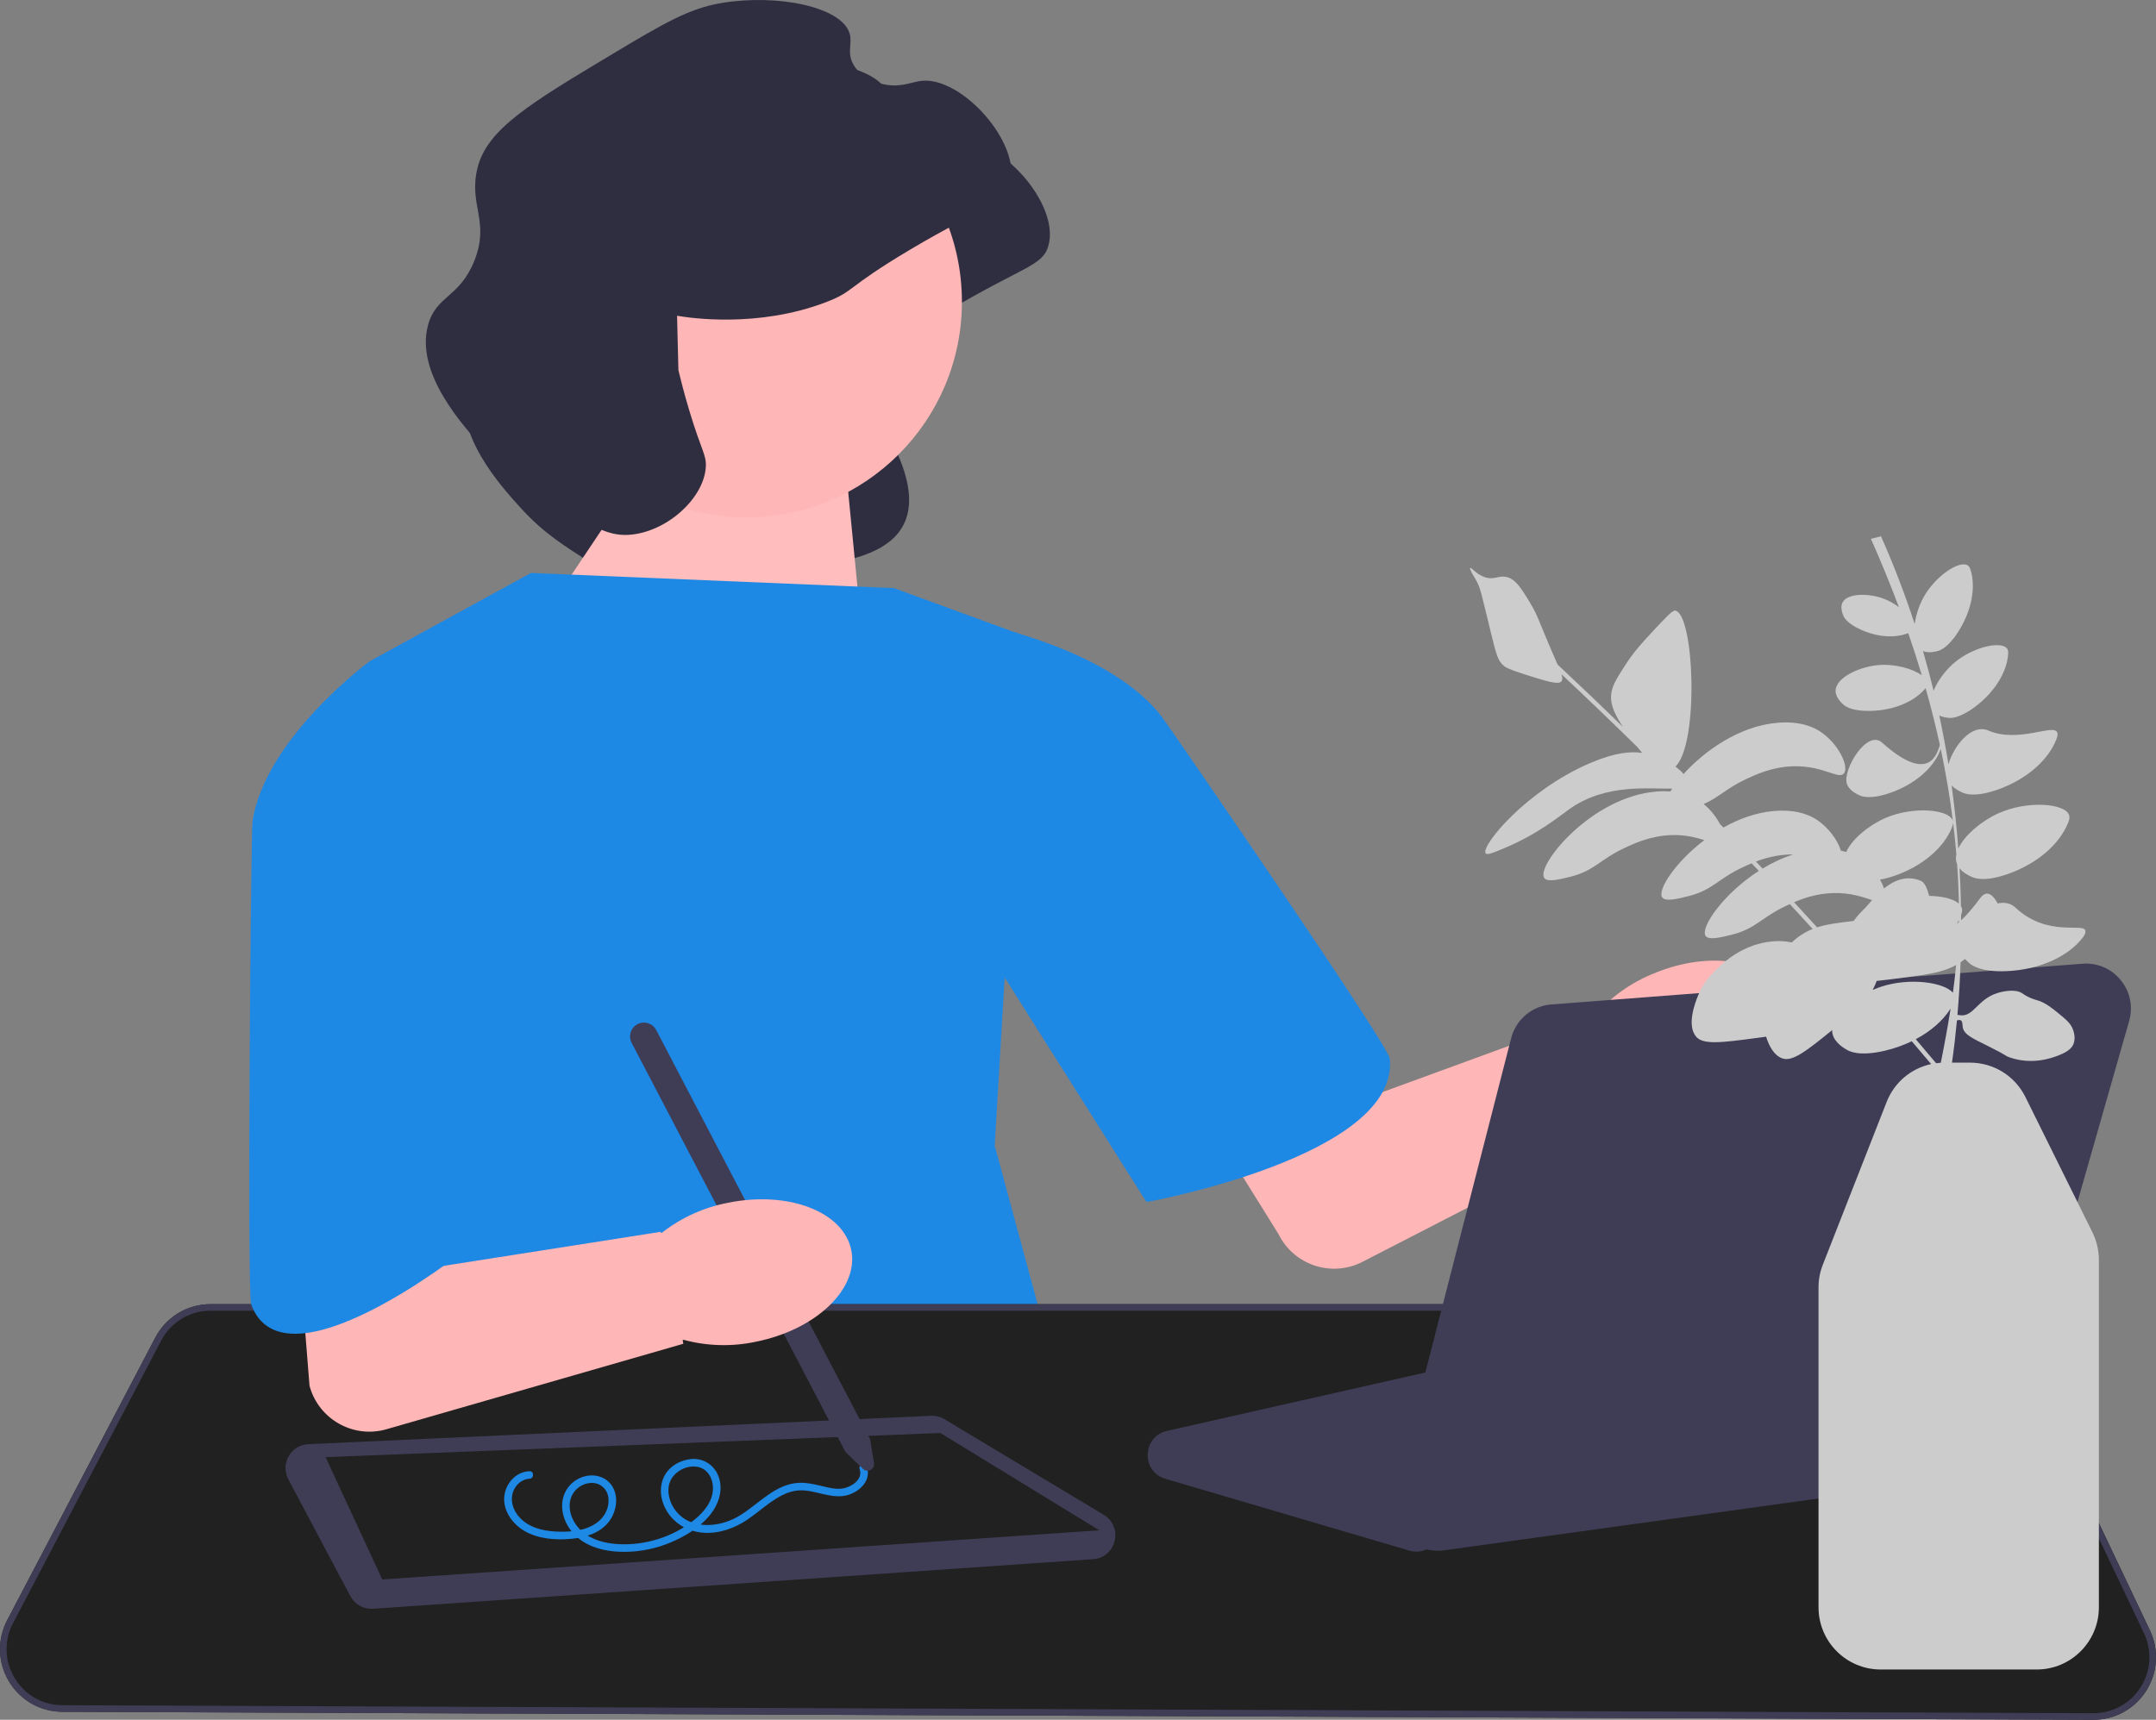
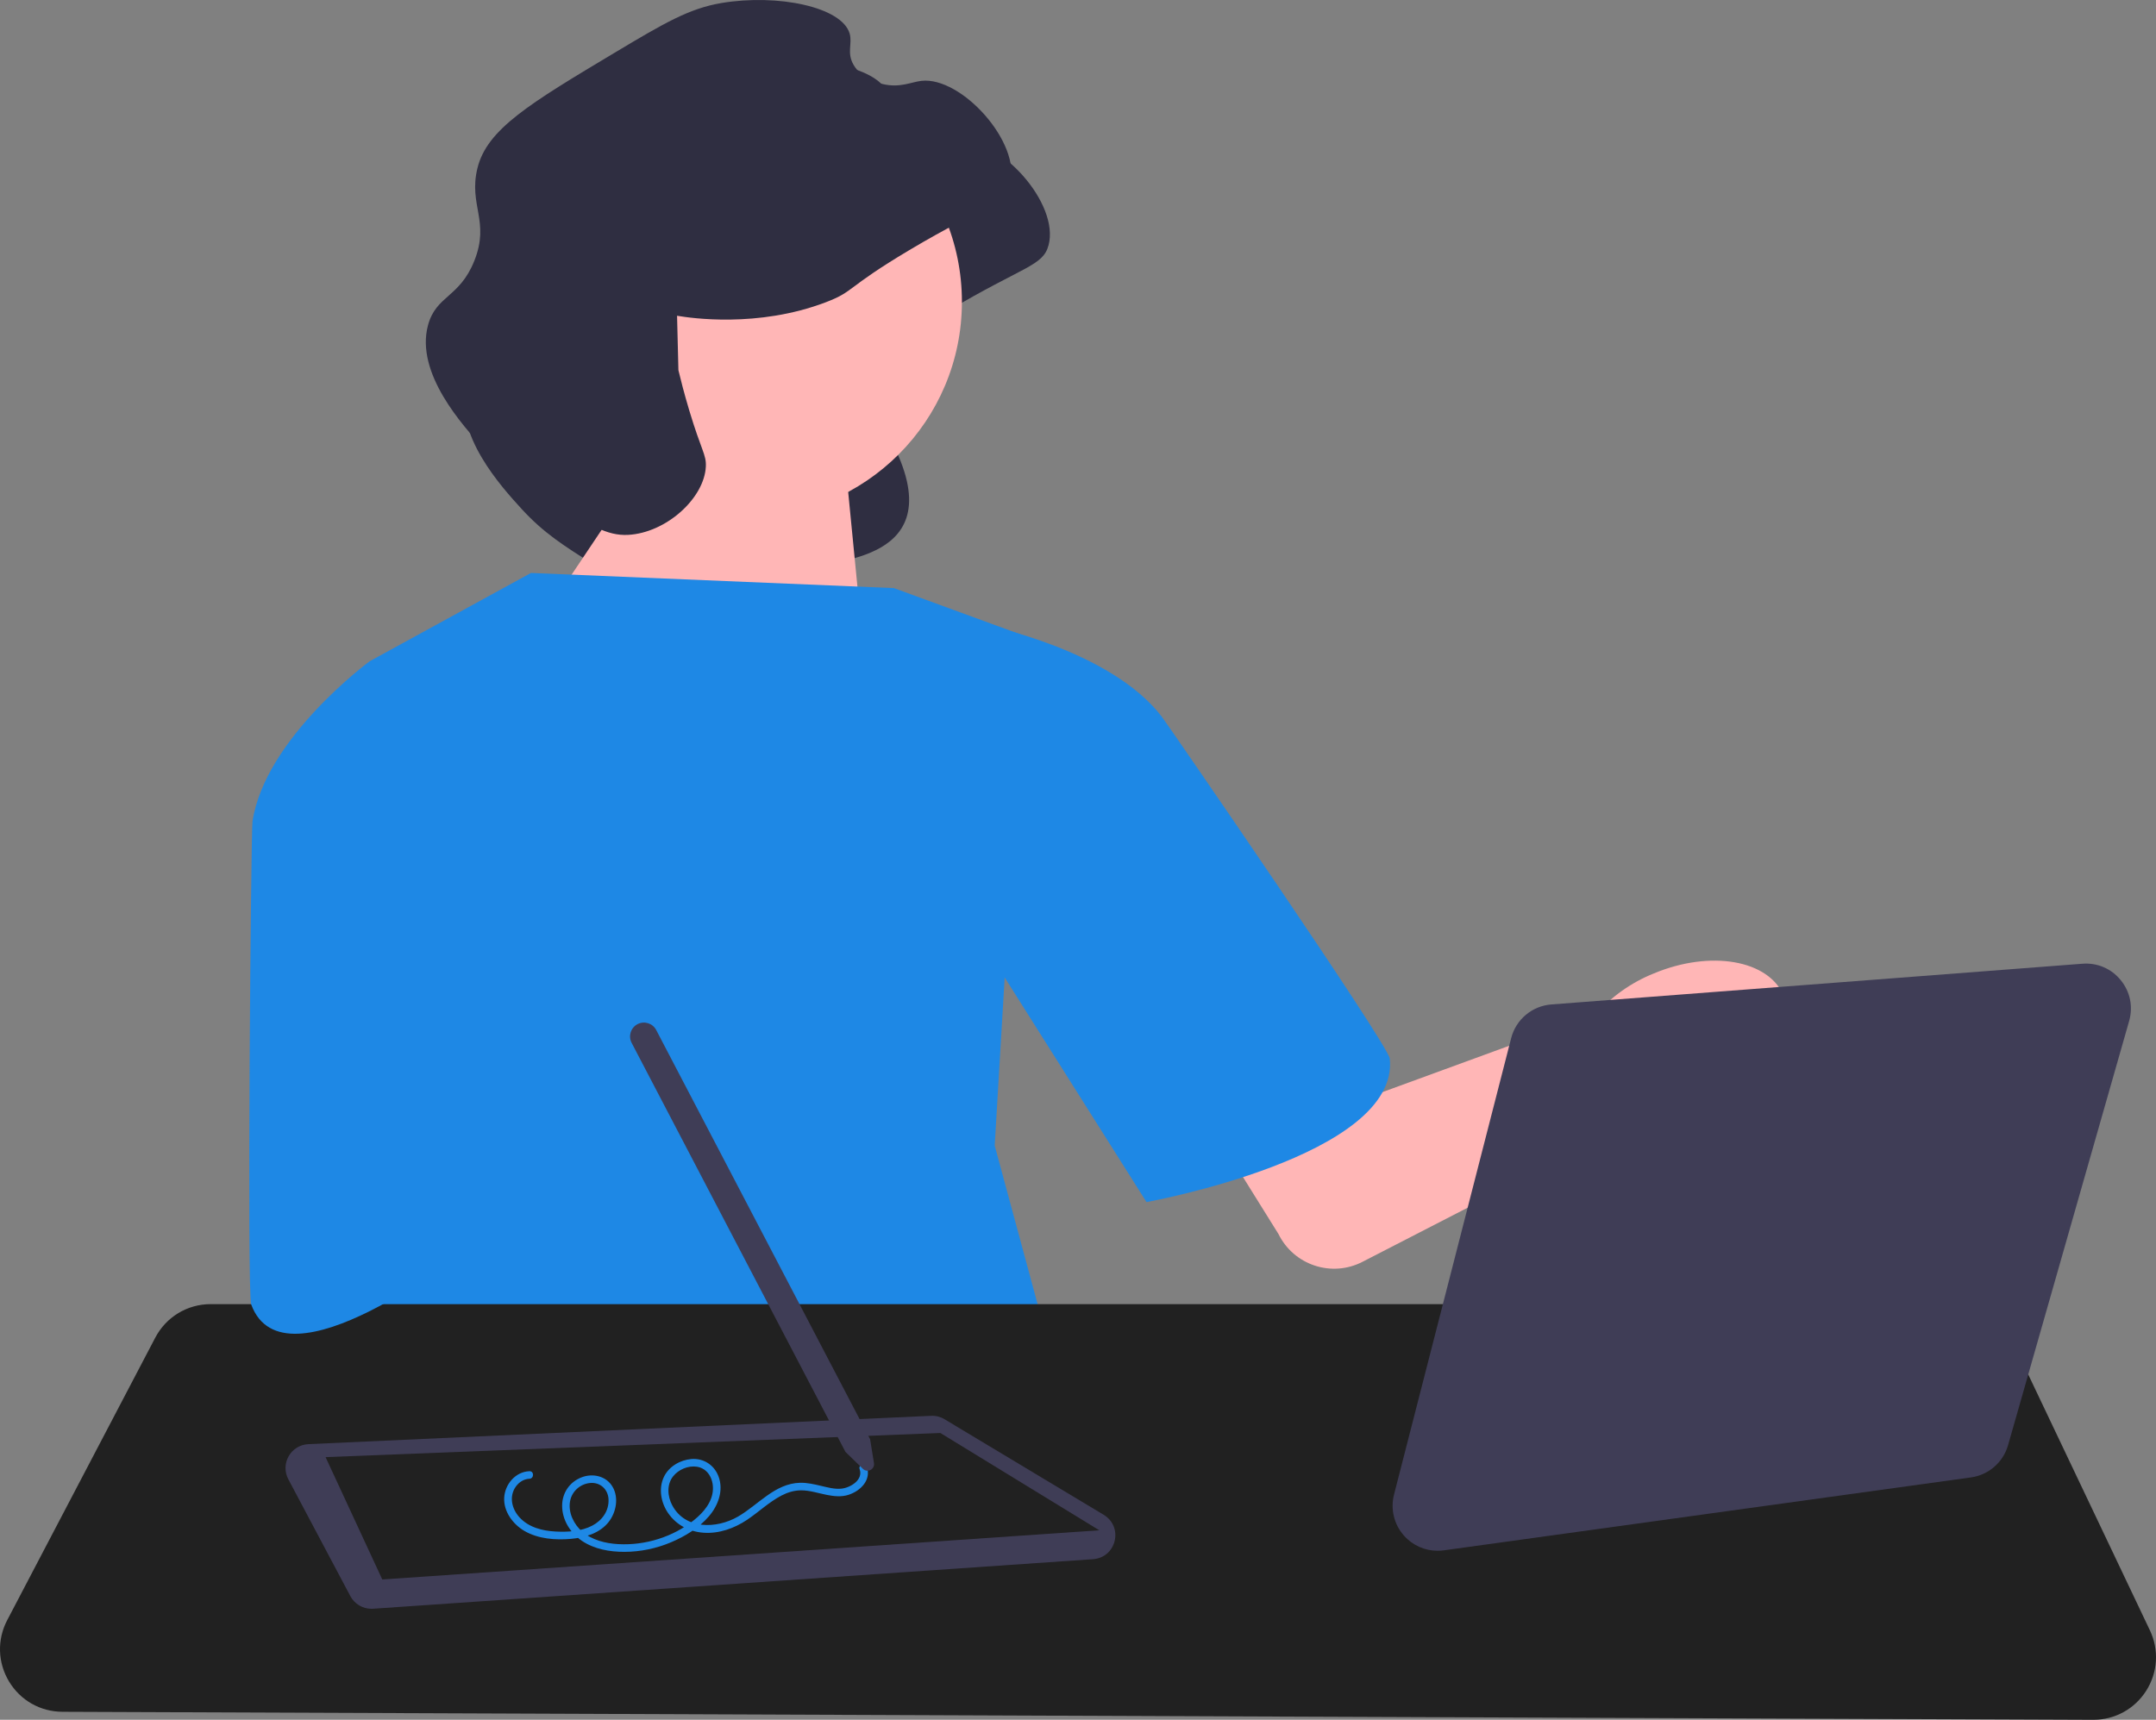
<svg xmlns="http://www.w3.org/2000/svg" width="381" height="304" viewBox="0 0 381 304" fill="none">
  <rect x="0" y="0" width="381" height="304" fill="#808080" stroke="none" />
  <g clip-path="url(#clip0_62_367)">
    <path d="M126.428 66.588C126.484 66.598 126.567 66.612 126.669 66.629C128.651 66.958 140.638 68.809 152.723 64.2C157.843 62.247 156.097 61.761 167.499 54.972C180.867 47.014 184.298 47.069 185.293 43.358C187.281 35.948 176.667 24.299 169.641 25.066C167.792 25.267 165.811 26.372 162.73 25.623C162.053 25.458 159.09 24.738 157.645 22.283C156.357 20.092 157.448 18.512 156.93 16.715C155.569 11.999 144.23 9.645 134.288 11.308C128.57 12.265 124.123 14.876 115.461 20.059C100.385 29.081 92.847 33.592 91.153 40.503C89.547 47.053 93.401 49.876 90.599 56.888C87.989 63.417 83.844 62.981 82.417 68.263C80.121 76.762 88.641 86.09 92.19 89.976C96.081 94.236 99.803 96.574 104.743 99.678C110.944 103.575 114.045 105.523 117.772 105.325C124.531 104.965 144.613 106.188 144.875 100.589C144.973 98.49 169.33 100.209 157.337 77.616C155.866 74.845 127.048 77.805 126.667 76.213" fill="#2F2E41" />
    <path d="M114.764 81.046L94.049 111.982L153.511 124.022L149.724 85.291L114.764 81.046Z" fill="#FFB6B6" />
-     <path opacity="0.1" d="M114.764 81.046L94.049 111.982L153.511 124.022L149.724 85.291L114.764 81.046Z" fill="white" />
    <path d="M157.965 103.956L93.832 101.28L65.328 116.887L66.664 217.216L36.825 273.847L187.359 245.308L175.78 202.501L181.124 112.428L157.965 103.956Z" fill="#1E88E5" />
    <path d="M379.273 298.863C381.32 295.632 381.562 291.639 379.92 288.183L355.51 236.835C353.688 233.002 349.772 230.526 345.533 230.526H37.225C33.103 230.526 29.354 232.796 27.44 236.45L1.277 286.383C-0.532 289.835 -0.413 293.889 1.595 297.228C3.603 300.568 7.125 302.57 11.018 302.586L369.899 304H369.944C373.749 304 377.234 302.082 379.273 298.863Z" fill="#212121" />
-     <path d="M379.273 298.863C381.32 295.632 381.562 291.639 379.92 288.183L355.51 236.835C353.688 233.002 349.772 230.526 345.533 230.526H37.225C33.103 230.526 29.354 232.796 27.44 236.45L1.277 286.383C-0.532 289.835 -0.413 293.889 1.595 297.228C3.603 300.568 7.125 302.57 11.018 302.586L369.899 304H369.944C373.749 304 377.234 302.082 379.273 298.863ZM345.533 231.687C349.327 231.687 352.832 233.904 354.463 237.333L378.872 288.682C380.343 291.775 380.126 295.349 378.294 298.241C376.468 301.122 373.349 302.839 369.944 302.839H369.904L11.022 301.424C7.538 301.411 4.385 299.618 2.589 296.629C0.792 293.641 0.685 290.012 2.304 286.923L28.467 236.989C30.18 233.719 33.536 231.687 37.225 231.687H345.533Z" fill="#3F3D56" />
    <path d="M65.929 284.37L193.159 275.612C195.038 275.483 196.536 274.215 196.976 272.382C197.416 270.549 196.657 268.738 195.042 267.768L166.908 250.867C166.194 250.437 165.374 250.229 164.544 250.269L54.49 255.277C53.035 255.343 51.736 256.139 51.014 257.405C50.292 258.672 50.269 260.197 50.952 261.484L61.91 282.135C62.645 283.521 64.087 284.38 65.639 284.38C65.735 284.38 65.832 284.376 65.929 284.37Z" fill="#3F3D56" />
    <path d="M194.262 270.502L67.555 279.197L57.534 257.571L166.181 253.305L194.262 270.502Z" fill="#212121" />
    <path d="M131.911 91.467C110.882 91.467 93.835 74.399 93.835 53.345C93.835 32.291 110.882 15.224 131.911 15.224C152.939 15.224 169.986 32.291 169.986 53.345C169.986 74.399 152.939 91.467 131.911 91.467Z" fill="#FFB6B6" />
    <path d="M119.647 55.812C119.703 55.822 119.786 55.836 119.888 55.853C121.87 56.181 133.857 58.033 145.942 53.424C151.062 51.471 149.316 50.984 160.718 44.196C174.086 36.237 177.517 36.293 178.512 32.582C180.5 25.171 169.886 13.522 162.86 14.289C161.011 14.491 159.03 15.595 155.949 14.847C155.272 14.682 152.309 13.962 150.864 11.506C149.576 9.316 150.667 7.735 150.149 5.939C148.788 1.223 137.449 -1.131 127.507 0.532C121.789 1.489 117.342 4.1 108.68 9.283C93.604 18.305 86.066 22.815 84.372 29.727C82.766 36.277 86.621 39.099 83.818 46.111C81.208 52.641 77.062 52.205 75.636 57.486C73.341 65.986 81.86 75.314 85.409 79.2C89.3 83.46 93.022 85.798 97.962 88.902C104.163 92.798 107.264 94.746 110.991 94.548C117.75 94.189 124.472 88.057 124.734 82.457C124.832 80.359 123.958 79.729 121.793 72.515C120.892 69.51 120.267 67.028 119.886 65.436" fill="#2F2E41" />
    <path d="M93.55 260.058C91.1 260.155 89.236 262.352 89.101 264.733C88.961 267.204 90.677 269.481 92.739 270.657C95.154 272.035 98.168 272.257 100.888 272.019C103.334 271.806 105.995 271.044 107.569 269.022C108.894 267.32 109.381 264.749 108.255 262.818C107.138 260.903 104.763 260.374 102.776 261.142C100.673 261.956 99.351 263.87 99.338 266.133C99.323 268.641 100.77 270.958 102.8 272.345C104.989 273.84 107.745 274.321 110.351 274.315C113.191 274.309 116.018 273.712 118.631 272.604C121.078 271.566 123.524 270.069 125.274 268.034C126.915 266.127 127.897 263.481 126.986 261.008C126.239 258.979 124.352 257.736 122.191 257.907C120.212 258.065 118.211 259.214 117.332 261.045C116.342 263.11 116.787 265.588 118.048 267.434C119.504 269.566 121.805 270.764 124.361 270.937C127.081 271.122 129.775 270.154 132.012 268.658C134.084 267.272 135.905 265.499 138.13 264.347C139.2 263.792 140.365 263.44 141.577 263.441C143.121 263.443 144.604 263.95 146.105 264.245C147.377 264.495 148.689 264.64 149.944 264.233C151.018 263.885 152.024 263.246 152.7 262.331C153.34 261.465 153.565 260.38 153.202 259.352C152.918 258.545 151.627 258.893 151.914 259.707C152.577 261.587 150.302 262.969 148.71 263.141C147.502 263.272 146.256 262.923 145.091 262.65C143.876 262.365 142.634 262.075 141.379 262.105C136.93 262.215 133.989 266.023 130.402 268.088C126.631 270.26 121.108 270.411 118.799 266.096C117.96 264.528 117.787 262.445 118.939 260.98C119.899 259.76 121.604 259.03 123.15 259.267C125.091 259.564 126.058 261.414 125.987 263.255C125.901 265.507 124.333 267.336 122.661 268.685C118.939 271.688 114.004 273.217 109.243 272.949C107.01 272.823 104.636 272.24 102.901 270.752C101.402 269.465 100.379 267.373 100.739 265.369C101.051 263.635 102.503 262.319 104.259 262.145C106.054 261.966 107.457 263.243 107.538 265.038C107.628 267.058 106.429 268.744 104.692 269.664C102.724 270.706 100.34 270.835 98.16 270.722C95.845 270.601 93.432 269.99 91.812 268.225C90.43 266.72 89.907 264.486 91.18 262.744C91.742 261.976 92.587 261.434 93.55 261.396C94.407 261.362 94.411 260.024 93.55 260.058Z" fill="#1E88E5" />
    <path d="M154.444 258.625L153.763 254.408L115.963 182.073C115.337 180.875 113.854 180.41 112.657 181.037C111.46 181.664 110.996 183.149 111.622 184.347L149.406 256.65L152.495 259.646C152.86 259.999 153.387 260.075 153.837 259.839C154.287 259.603 154.525 259.127 154.444 258.625Z" fill="#3F3D56" />
-     <path d="M128.678 212.604C124.414 213.408 120.403 215.223 116.983 217.896L116.79 217.938L116.751 217.746L75.554 224.207L78.538 169.344L47.316 152.222L54.696 244.959C56.294 250.882 62.433 254.341 68.319 252.635L120.761 237.532L120.631 236.886L120.814 236.837C125.005 237.968 129.406 238.078 133.648 237.158C144.291 235.001 151.807 227.755 150.435 220.974C149.063 214.193 139.325 210.445 128.678 212.604Z" fill="#FFB6B6" />
    <path d="M100.512 126.697L65.328 116.887C65.328 116.887 46.845 130.487 44.618 145.202C44.353 146.952 43.619 228.474 44.396 230.593C50.151 246.298 81.807 221.229 81.807 221.229L100.512 126.697Z" fill="#1E88E5" />
-     <path d="M253.124 273.217L256.772 270.087C257.315 269.621 257.975 269.312 258.682 269.194L339.954 255.632C341.809 255.323 343.179 253.981 343.53 252.132C343.881 250.282 343.097 248.531 341.484 247.562L312.49 230.144C311.521 229.562 310.381 229.379 309.278 229.628L206.231 252.938C204.228 253.39 202.891 255.011 202.825 257.067C202.759 259.122 203.99 260.825 205.961 261.406L249.046 274.093C249.455 274.214 249.872 274.272 250.285 274.272C251.314 274.272 252.32 273.908 253.124 273.217Z" fill="#3F3D56" />
    <path d="M292.263 172.068C288.235 173.683 284.651 176.241 281.813 179.527L281.632 179.605L281.557 179.424L242.388 193.748L200.566 125.951L177.446 140.298L225.937 218.151C228.65 223.651 235.342 225.855 240.787 223.041L289.317 198.059L289.063 197.45L289.234 197.366C293.564 197.664 297.903 196.919 301.887 195.194C311.912 191.015 317.884 182.449 315.227 176.062C312.57 169.675 302.291 167.886 292.263 172.068Z" fill="#FFB6B6" />
    <path d="M155.703 138.191L174.201 110.495C174.201 110.495 196.213 114.858 205.28 126.651C206.414 128.125 245.347 184.659 245.598 187.126C247.354 204.396 202.607 212.488 202.607 212.488L155.703 138.191Z" fill="#1E88E5" />
    <path d="M255.138 274.049L348.301 261.157C351.419 260.726 353.992 258.489 354.857 255.459L376.254 180.479C376.979 177.937 376.438 175.306 374.769 173.258C373.101 171.211 370.635 170.153 368.002 170.354L274.14 177.554C270.745 177.814 267.894 180.208 267.047 183.511L246.348 264.183C245.688 266.758 246.348 269.479 248.116 271.462C249.637 273.171 251.795 274.125 254.044 274.125C254.407 274.125 254.772 274.1 255.138 274.049Z" fill="#3F3D56" />
-     <path d="M275.904 120.469C275.359 121.069 273.383 120.458 269.453 119.211C266.465 118.264 266.005 117.919 265.721 117.672C264.722 116.803 264.46 115.889 263.471 111.852C261.695 104.606 261.64 103.886 260.728 102.348C260.414 101.819 259.62 100.556 259.814 100.399C260.013 100.238 260.871 101.554 262.458 102.051C264.004 102.536 264.7 101.76 266.021 101.957C267.727 102.213 268.742 103.836 270.334 106.463C271.743 108.79 271.921 109.726 273.897 114.348C274.457 115.658 274.908 116.671 275.254 117.473C279.134 121.098 282.982 124.772 286.795 128.477C286.722 128.365 286.653 128.259 286.593 128.166C284.903 125.57 284.674 124.178 284.698 123.135C284.738 121.445 285.544 120.158 287.155 117.652C288.733 115.197 290.228 113.577 292.03 111.644C294.392 109.111 295.573 107.844 296.043 107.927C299.402 108.522 300.3 131.421 296.074 135.516C296.667 135.94 297.158 136.384 297.514 136.822C301.131 132.8 307.328 128.307 314.194 127.754C318.426 127.413 320.762 128.743 321.488 129.199C324.845 131.31 326.841 135.536 325.839 136.728C324.904 137.84 322.204 135.312 316.913 135.452C313.221 135.549 310.337 136.89 308.624 137.686C305.033 139.356 303.719 140.998 301.071 142.123C302.312 143.147 303.296 144.426 303.913 145.618C304.127 145.839 304.341 146.061 304.554 146.282C307.287 144.74 310.364 143.609 313.589 143.349C317.822 143.008 320.157 144.338 320.884 144.795C323.146 146.217 324.786 148.598 325.311 150.366C325.654 150.435 325.971 150.513 326.261 150.598C327.287 148.278 330.339 145.83 333.177 144.597C338.063 142.474 344.409 143.037 345.088 145.056C345.109 145.12 345.115 145.183 345.124 145.247C344.589 140.921 343.862 136.625 342.953 132.361C342.922 132.482 342.884 132.606 342.832 132.735C341.626 135.768 338.367 138.679 333.925 140.189C330.439 141.374 328.979 140.759 328.608 140.588C328.254 140.424 326.723 139.766 326.348 138.458C325.653 136.034 329.911 128.867 332.596 131.271C341.225 138.994 342.409 132.74 342.805 131.688C342.072 128.316 341.227 124.964 340.28 121.631C340.264 121.651 340.25 121.671 340.233 121.692C338.348 123.981 334.72 125.594 330.456 125.665C327.11 125.721 326.017 124.783 325.743 124.531C325.482 124.291 324.34 123.296 324.378 122.06C324.45 119.768 328.522 117.901 331.78 117.578C334.783 117.279 338.016 118.2 339.62 119.365C338.874 116.869 338.072 114.384 337.216 111.91C335.025 112.806 331.921 112.685 328.872 111.32C326.357 110.195 325.868 109.114 325.752 108.831C325.641 108.561 325.135 107.421 325.594 106.512C326.445 104.828 330.131 104.857 332.673 105.752C333.72 106.12 334.715 106.687 335.568 107.329C334.052 103.273 332.399 99.246 330.621 95.249L332.403 94.803C334.674 99.909 336.653 105.082 338.355 110.312C338.567 108.778 339.097 107.144 339.795 105.816C341.847 101.913 346.232 98.985 347.714 99.935C348.011 100.125 348.136 100.434 348.249 100.803C349.158 103.768 348.473 107.866 346.08 111.631C344.201 114.587 342.754 115.001 342.377 115.095C342.059 115.174 340.83 115.514 339.821 115.077C340.5 117.406 341.128 119.746 341.7 122.097C342.389 120.384 343.747 118.559 345.183 117.297C348.495 114.387 353.635 113.223 354.68 114.641C354.889 114.925 354.895 115.258 354.869 115.643C354.658 118.738 352.555 122.319 348.975 124.978C346.164 127.065 344.665 126.934 344.28 126.887C344.053 126.859 343.367 126.791 342.706 126.491C343.32 129.347 343.856 132.217 344.32 135.099C345.247 131.875 348.397 127.853 351.37 129.133C356.645 131.403 362.846 127.915 363.528 129.441C363.706 129.837 363.559 130.247 363.389 130.691C362.022 134.263 358.248 137.725 353.065 139.563C348.997 141.006 347.276 140.309 346.839 140.113C346.549 139.984 345.593 139.584 344.88 138.841C345.392 142.544 345.785 146.266 346.061 150.004C347.161 147.6 350.259 145.067 353.159 143.761C358.246 141.47 364.9 141.972 365.639 144.077C365.787 144.498 365.67 144.904 365.496 145.36C364.093 149.027 360.219 152.58 354.899 154.467C350.724 155.948 348.958 155.232 348.509 155.032C348.181 154.885 347.023 154.4 346.284 153.48C346.379 155.209 346.452 156.939 346.498 158.674C346.511 159.168 346.519 159.662 346.528 160.156C346.588 160.253 346.641 160.352 346.675 160.456C346.818 160.879 346.721 161.287 346.554 161.732C346.557 162.046 346.559 162.36 346.561 162.673C347.492 161.829 348.602 160.559 349.938 158.749C351.143 157.116 352.287 158.314 353.022 159.704C354.174 159.447 355.274 159.606 356.138 160.415C361.935 165.837 368.437 162.96 368.529 164.577C368.555 165.043 368.306 165.414 367.991 165.816C365.46 169.054 360.491 171.415 354.588 171.664C349.955 171.86 348.408 170.599 348.02 170.26C347.884 170.141 347.579 169.884 347.248 169.522C346.983 169.734 346.725 169.927 346.466 170.102C346.364 173.206 346.182 176.306 345.911 179.4C346.131 179.42 346.341 179.456 346.498 179.472C348.742 179.701 349.498 176.67 352.888 175.562C354.014 175.194 356.183 174.793 357.326 175.562C357.491 175.673 358.052 176.089 358.924 176.451C359.439 176.664 359.832 176.763 359.989 176.806C361.38 177.187 362.668 178.232 363.539 178.939C365.176 180.267 365.995 180.931 366.379 182.138C366.5 182.518 366.84 183.586 366.379 184.626C366.161 185.118 365.655 185.849 363.716 186.581C362.564 187.016 359.202 188.285 355.196 186.936C354.283 186.629 354.98 186.739 351.468 184.981C348.705 183.599 347.089 182.937 346.853 181.605C346.77 181.136 346.854 180.565 346.498 180.361C346.3 180.247 346.061 180.302 345.823 180.388C345.59 182.876 345.3 185.36 344.948 187.838H348.11C352.307 187.838 356.074 190.178 357.938 193.943L369.763 217.83C370.51 219.337 370.905 221.024 370.905 222.707V284.128C370.905 290.183 365.984 295.11 359.935 295.11H332.332C326.284 295.11 321.363 290.183 321.363 284.128V227.571C321.363 226.192 321.618 224.842 322.121 223.559L333.392 194.808C334.759 191.322 337.719 188.855 341.258 188.092C340.123 186.744 338.986 185.398 337.84 184.056C336.398 184.753 334.811 185.325 333.104 185.727C328.59 186.789 326.834 185.842 326.39 185.582C325.965 185.333 324.126 184.323 323.815 182.638C323.781 182.457 323.768 182.274 323.771 182.09C319.147 185.854 316.735 187.709 314.972 187.09C313.457 186.559 312.592 184.816 312.097 183.252C311.58 183.324 311.031 183.398 310.447 183.476C304.114 184.323 300.922 184.715 299.702 183.213C298.012 181.135 299.616 177.127 300.058 176.023C301.018 173.622 302.496 172.161 303.414 171.273C304.606 170.119 308.004 166.83 313.353 166.391C314.515 166.296 315.56 166.369 316.624 166.592C316.995 166.252 317.386 165.919 317.817 165.603C318.638 165.001 319.449 164.555 320.322 164.207C318.983 162.738 317.641 161.274 316.292 159.816C316.078 159.914 315.876 160.008 315.689 160.094C311.271 162.149 310.3 164.161 306.051 165.22C304.123 165.7 301.941 166.244 301.401 165.427C300.441 163.974 304.515 157.995 310.811 153.95C310.386 153.5 309.961 153.051 309.535 152.603C308.959 152.844 308.452 153.08 308.02 153.281C303.602 155.336 302.631 157.348 298.382 158.407C296.454 158.887 294.271 159.431 293.731 158.613C292.875 157.317 296.026 152.416 301.187 148.502C299.769 148.051 297.889 147.551 295.455 147.615C291.763 147.713 288.879 149.054 287.167 149.85C282.748 151.904 281.778 153.916 277.528 154.976C275.601 155.456 273.418 156 272.878 155.182C271.451 153.022 281.143 140.852 292.736 139.918C293.636 139.845 294.445 139.851 295.176 139.906C295.277 139.738 295.387 139.566 295.502 139.391C291.58 139.517 283.919 138.394 277.399 142.978C275.519 144.299 271.867 147.408 265.754 149.962C263.801 150.778 262.818 151.18 262.548 150.845C261.579 149.645 269.632 139.769 280.962 134.904C285.454 132.975 288.229 132.793 290.203 133.085C289.899 132.738 289.602 132.379 289.317 132.019C284.905 127.687 280.438 123.401 275.931 119.172C276.149 119.847 276.142 120.207 275.904 120.469ZM332.518 174.386C337.501 172.771 343.535 173.639 345.108 175.476C345.33 173.848 345.522 172.217 345.681 170.582C343.411 171.852 341.042 172.192 336.549 172.792C334.635 173.048 333.013 173.261 331.641 173.394C331.456 173.895 331.26 174.345 331.032 174.775C331.005 174.825 330.977 174.873 330.95 174.922L330.99 174.968C331.501 174.746 332.014 174.549 332.518 174.386ZM345.757 152.506C345.615 152.034 345.612 151.531 345.72 151.013C345.565 149.135 345.372 147.263 345.143 145.397C345.149 145.683 345.058 145.969 344.935 146.279C343.55 149.762 339.807 153.105 334.704 154.84C333.753 155.163 332.936 155.367 332.233 155.492C332.542 156.032 332.779 156.558 332.936 157.044C334.676 155.645 336.915 154.628 339.455 155.707C340.147 156.001 340.557 157.076 340.913 158.36C343.26 158.401 345.221 158.891 346.155 159.721C346.15 159.375 346.152 159.03 346.143 158.683C346.09 156.708 345.993 154.74 345.856 152.777C345.819 152.689 345.785 152.599 345.757 152.506ZM346.149 162.663C346.048 162.871 345.937 163.077 345.822 163.283C345.926 163.206 346.033 163.123 346.143 163.033C346.146 162.91 346.147 162.787 346.149 162.663ZM342.142 187.94C342.415 187.904 342.691 187.878 342.969 187.862C343.612 184.669 344.205 181.478 344.701 178.281C343.396 180.355 341.265 182.255 338.55 183.695C339.755 185.107 340.949 186.523 342.142 187.94ZM321.111 163.924C322.81 163.377 324.804 163.116 327.564 162.795C328.263 161.822 328.984 161.105 329.517 160.589C329.806 160.31 330.249 159.755 330.823 159.107C329.335 158.629 327.115 157.777 323.978 157.86C321.127 157.935 318.76 158.751 317.041 159.486C318.403 160.959 319.758 162.439 321.111 163.924ZM311.48 153.532C313.15 152.522 314.961 151.657 316.867 151.049C316.682 151.047 316.501 151.042 316.308 151.047C313.944 151.109 311.914 151.681 310.308 152.294C310.699 152.706 311.09 153.118 311.48 153.532Z" fill="#CCCCCC" />
  </g>
  <defs>
    <clipPath id="clip0_62_367">
      <rect width="381" height="304" fill="white" transform="matrix(-1 0 0 1 381 0)" />
    </clipPath>
  </defs>
</svg>